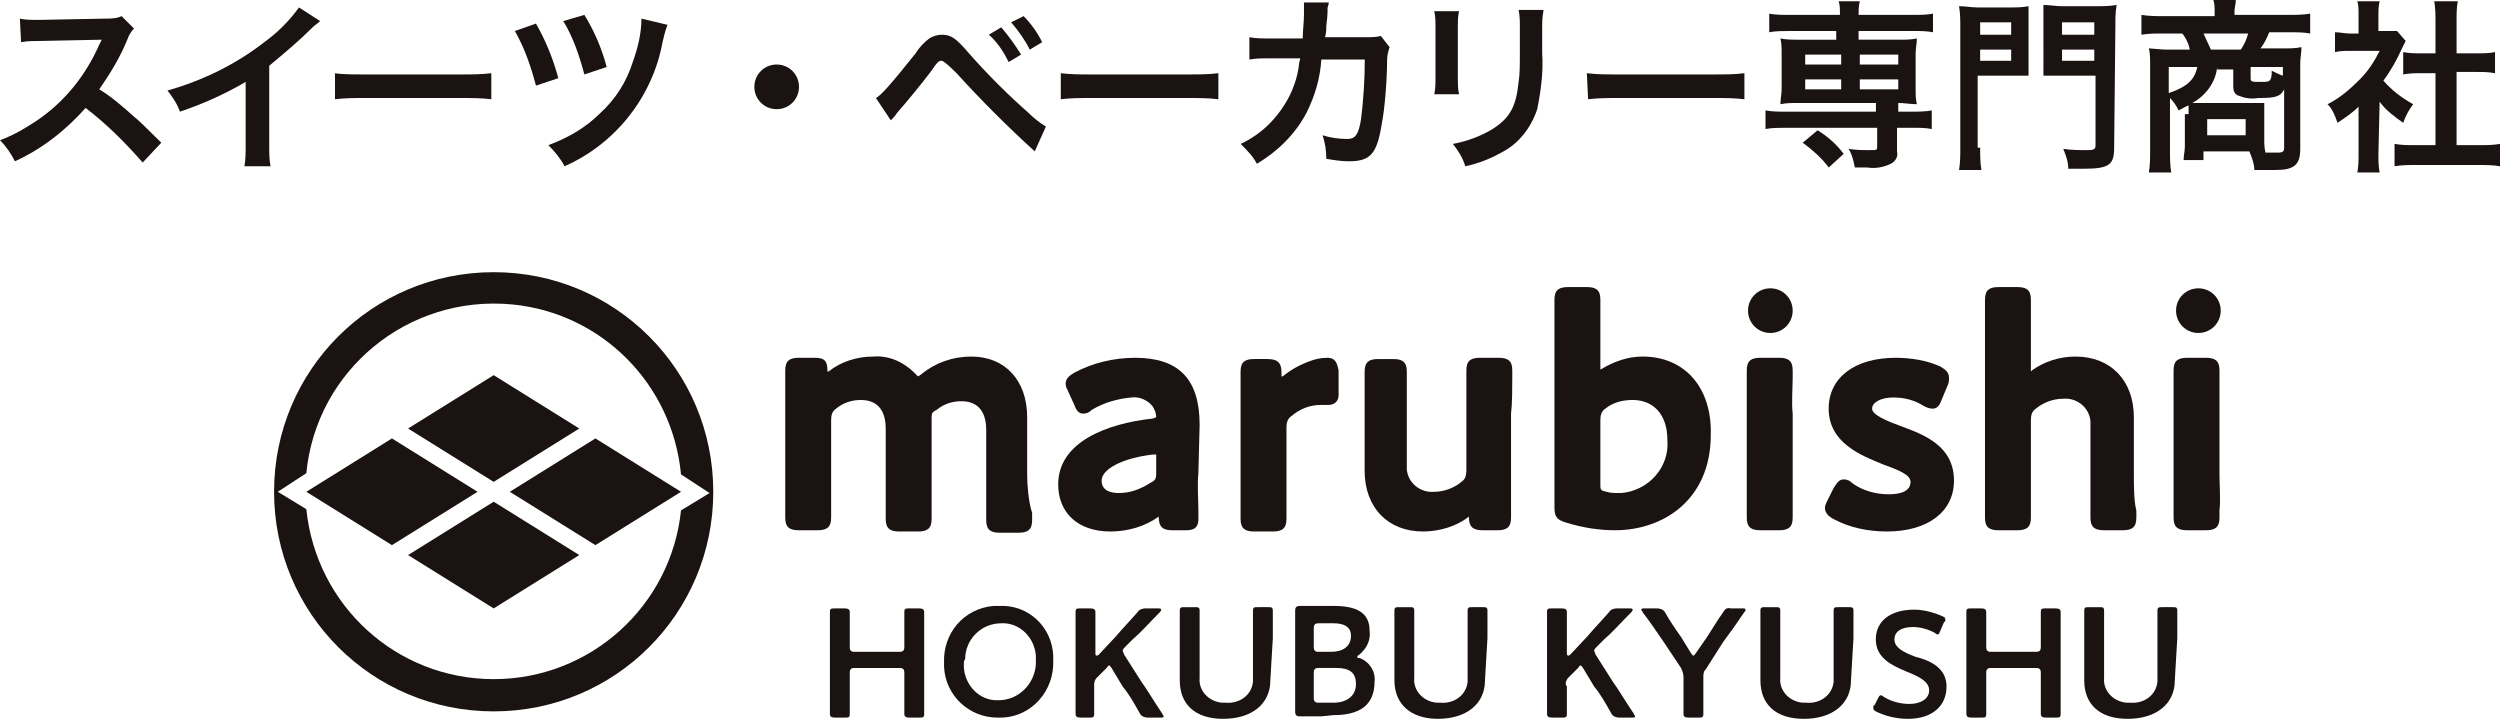
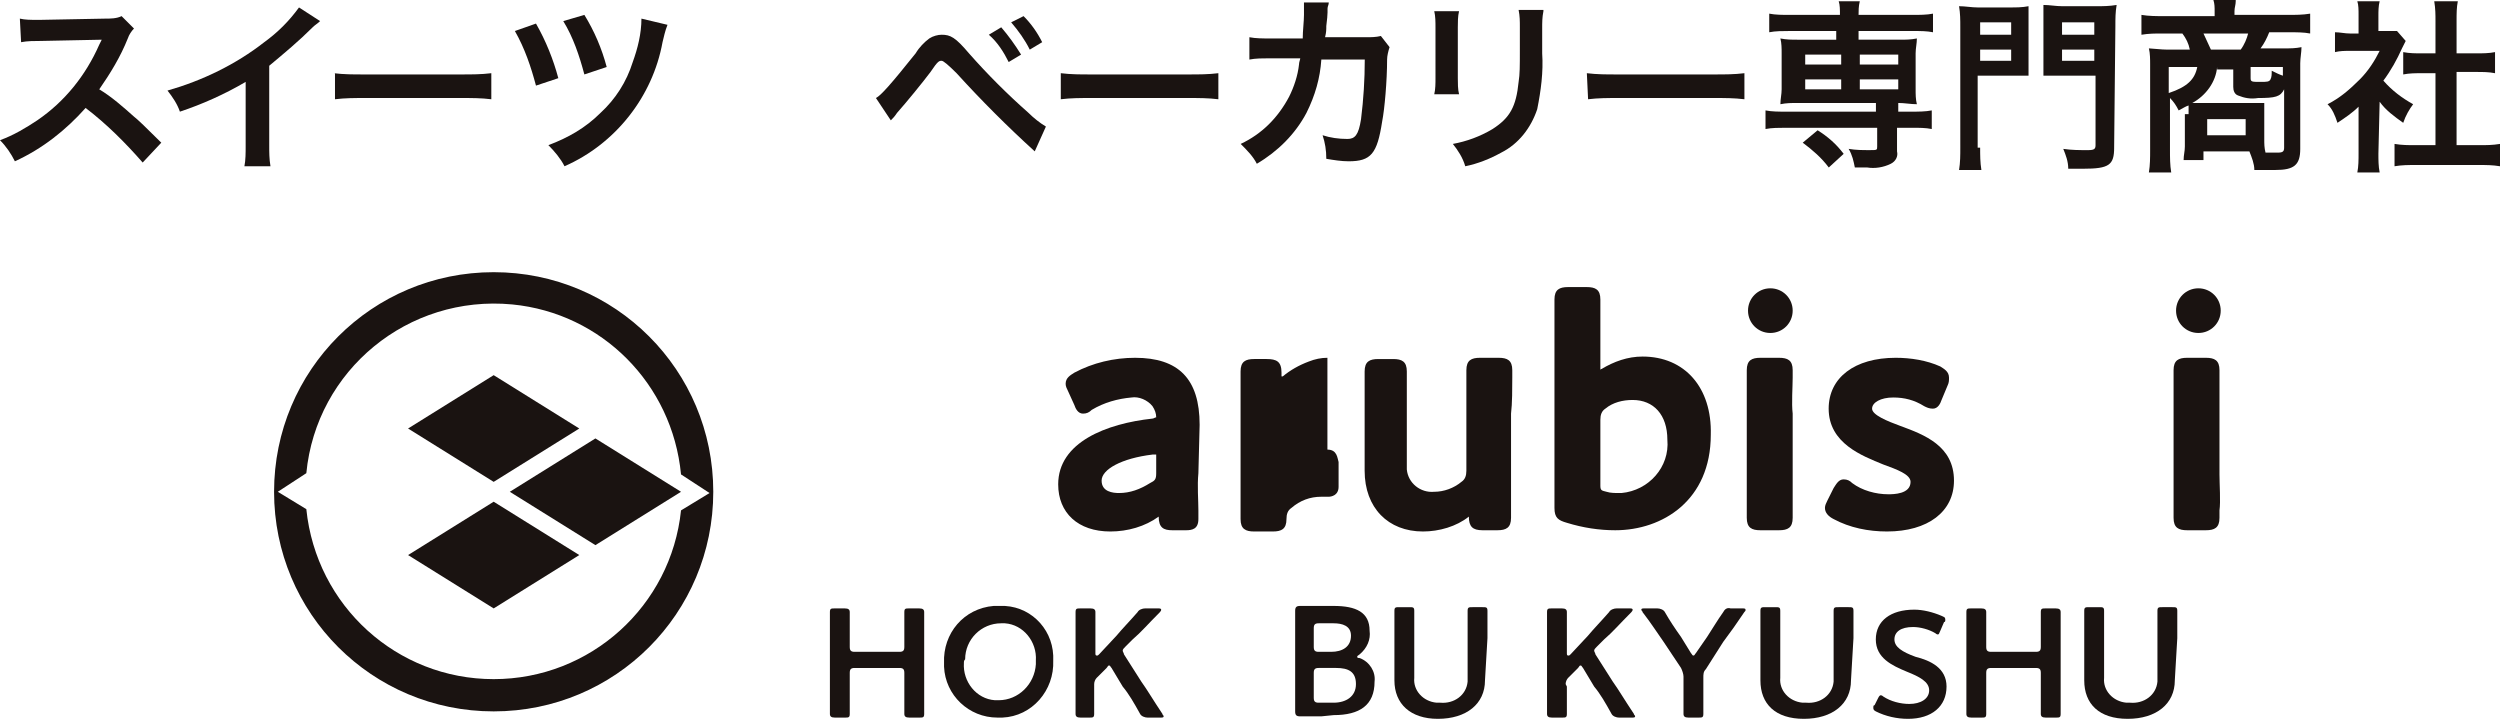
<svg xmlns="http://www.w3.org/2000/svg" id="_レイヤー_2" viewBox="0 0 201.5 57.938">
  <defs>
    <style>.cls-1{fill:#1a1311;}</style>
  </defs>
  <g id="_レイヤー_1-2">
    <g id="_グループ_3736">
      <g id="_グループ_118">
        <g id="_グループ_114">
          <g id="_グループ_96">
            <g id="_グループ_116">
              <g id="_グループ_115">
                <path id="_パス_4231" class="cls-1" d="m39.79,21.938c-9.8,0-17.7,7.9-17.7,17.7,0,9.8,7.9,17.7,17.7,17.7,9.8,0,17.7-7.9,17.7-17.7h0c0-9.8-7.9-17.7-17.7-17.7m0,32.8c-7.8,0-14.3-5.9-15.1-13.7l-2.3-1.4,2.3-1.5c.8-8.3,8.2-14.4,16.6-13.6,7.2.7,12.9,6.4,13.6,13.7l2.3,1.5-2.3,1.4c-.8,7.7-7.3,13.6-15.1,13.6" />
-                 <path id="_パス_4232" class="cls-1" d="m31.59,35.338l-6.9,4.3,6.9,4.3,6.9-4.3-6.9-4.3Z" />
                <path id="_パス_4233" class="cls-1" d="m46.69,34.538l-6.9-4.3-6.9,4.3,6.9,4.3,6.9-4.3Z" />
                <path id="_パス_4234" class="cls-1" d="m47.99,43.938l6.9-4.3-6.9-4.3-6.9,4.3,6.9,4.3Z" />
                <path id="_パス_4235" class="cls-1" d="m32.89,44.738l6.9,4.3,6.9-4.3-6.9-4.3-6.9,4.3Z" />
                <path id="_パス_4236" class="cls-1" d="m68.49,55.338v2.2c0,.3-.1.3-.4.3h-.8c-.3,0-.4-.1-.4-.3v-8.2c0-.3.1-.3.4-.3h.8c.3,0,.4.1.4.3v2.8c0,.3.1.4.4.4h3.6c.3,0,.4-.1.4-.4v-2.8c0-.3.1-.3.4-.3h.8c.3,0,.4.1.4.3v8.2c0,.3-.1.3-.4.3h-.8c-.3,0-.4-.1-.4-.3v-3.3c0-.3-.1-.4-.4-.4h-3.6c-.3,0-.4.1-.4.4v1.1Z" />
                <path id="_パス_4237" class="cls-1" d="m84.89,53.238c.1,2.4-1.7,4.5-4.1,4.6h-.4c-2.3,0-4.2-1.8-4.3-4.1v-.3c-.1-2.4,1.6-4.4,4-4.6h.5c2.3-.1,4.2,1.7,4.3,4v.4m-7.2.2c-.1,1.5,1,2.9,2.5,3h.3c1.6,0,2.9-1.3,3-2.9v-.3c.1-1.5-1-2.9-2.5-3h-.3c-1.6,0-2.9,1.3-2.9,2.9-.1.1-.1.2-.1.3" />
                <path id="_パス_4238" class="cls-1" d="m88.19,55.338v2.2c0,.3-.1.3-.4.3h-.7c-.3,0-.4-.1-.4-.3v-8.2c0-.3.1-.3.4-.3h.8c.3,0,.4.1.4.3v3.3c0,.1,0,.2.1.2s.1,0,.2-.1l1.4-1.5c.5-.6,1-1.1,1.7-1.9.1-.2.4-.3.6-.3h1.1q.2,0,.2.1t-.1.2c-1,1-1.5,1.6-2.2,2.2l-.6.6c-.1.1-.2.2-.2.3,0,.1.1.2.1.3l1.4,2.2c.5.7.9,1.4,1.7,2.6,0,.1.1.1.1.2,0,.1-.1.1-.3.1h-1c-.2,0-.5-.1-.6-.3-.5-.9-.9-1.6-1.4-2.2l-.9-1.5c-.1-.1-.1-.2-.2-.2s-.1.1-.2.2l-.8.8c-.1.1-.2.3-.2.5v.2Z" />
-                 <path id="_パス_4239" class="cls-1" d="m102.39,54.838c0,1.9-1.5,3.1-3.8,3.1s-3.5-1.2-3.5-3.1v-5.6c0-.3.1-.3.4-.3h.8c.3,0,.4,0,.4.3v5.4c-.1,1,.7,1.9,1.8,2h.3c1.1.1,2.1-.6,2.2-1.7v-5.7c0-.3.1-.3.4-.3h.8c.3,0,.4,0,.4.3v2.2l-.2,3.4Z" />
                <path id="_パス_4240" class="cls-1" d="m106.49,57.738h-1.7c-.3,0-.4-.1-.4-.4v-8.1c0-.3.1-.4.4-.4h2.7c1.8,0,2.9.5,2.9,2,.1.7-.2,1.4-.8,1.9-.1.1-.2.1-.2.2s.1.1.2.1c.8.3,1.3,1.1,1.2,1.9,0,1.9-1.2,2.7-3.3,2.7l-1.0.1Zm-.6-5.6c0,.3.1.4.4.4h1c.9,0,1.6-.4,1.6-1.3,0-.8-.7-1-1.4-1h-1.2c-.3,0-.4.1-.4.4v1.5Zm0,4.1c0,.3.1.4.4.4h1.2c1,0,1.8-.5,1.8-1.5s-.6-1.3-1.6-1.3h-1.4c-.3,0-.4.1-.4.4v2Z" />
                <path id="_パス_4241" class="cls-1" d="m119.69,54.838c0,1.9-1.5,3.1-3.8,3.1-2.2,0-3.5-1.2-3.5-3.1v-5.6c0-.3.1-.3.4-.3h.8c.3,0,.4,0,.4.3v5.4c-.1,1,.7,1.9,1.8,2h.3c1.1.1,2.1-.6,2.2-1.7v-5.7c0-.3.1-.3.4-.3h.8c.3,0,.4,0,.4.3v2.2l-.2,3.4Z" />
                <path id="_パス_4242" class="cls-1" d="m126.29,55.338v2.2c0,.3-.1.3-.4.3h-.8c-.3,0-.4-.1-.4-.3v-8.2c0-.3.1-.3.4-.3h.8c.3,0,.4.1.4.3v3.3c0,.1,0,.2.1.2s.1,0,.2-.1l1.4-1.5c.5-.6,1-1.1,1.7-1.9.1-.2.4-.3.6-.3h1.1q.2,0,.2.1t-.1.2c-1,1-1.5,1.6-2.2,2.2l-.6.6c-.1.1-.2.2-.2.3,0,.1.1.2.1.3l1.4,2.2c.5.7.9,1.4,1.7,2.6,0,.1.1.1.1.2,0,.1-.1.1-.3.1h-1c-.2,0-.5-.1-.6-.3-.5-.9-.9-1.6-1.4-2.2l-.9-1.5c-.1-.1-.1-.2-.2-.2s-.1.1-.2.2l-.8.8c-.1.1-.2.3-.2.5l.1.2Z" />
                <path id="_パス_4243" class="cls-1" d="m137.29,55.338v2.2c0,.3-.1.3-.4.3h-.8c-.3,0-.4-.1-.4-.3v-3c0-.2-.1-.5-.2-.7l-1.4-2.1c-.5-.7-1-1.5-1.7-2.4,0-.1-.1-.1-.1-.2s.1-.1.3-.1h1c.2,0,.5.1.6.3.4.7.8,1.3,1.3,2l.8,1.3c.1.1.1.2.2.2s.1-.1.2-.2l.9-1.3c.4-.6.8-1.3,1.3-2,.1-.2.3-.4.6-.3h.9c.2,0,.3,0,.3.1s0,.1-.1.2c-.6.9-1.1,1.6-1.7,2.4l-1.4,2.2c-.2.2-.2.4-.2.7l-0.0.7Z" />
                <path id="_パス_4244" class="cls-1" d="m149.19,54.838c0,1.9-1.5,3.1-3.8,3.1s-3.5-1.2-3.5-3.1v-5.6c0-.3.1-.3.4-.3h.8c.3,0,.4,0,.4.3v5.4c-.1,1,.7,1.9,1.8,2h.3c1.1.1,2.1-.6,2.2-1.7v-5.7c0-.3.1-.3.4-.3h.8c.3,0,.4,0,.4.3v2.2l-.2,3.4Z" />
                <path id="_パス_4245" class="cls-1" d="m156.89,55.338c0,1.6-1.2,2.6-3.1,2.6-.9,0-1.8-.2-2.6-.6-.2-.1-.2-.2-.2-.3s0-.2.1-.2l.3-.6q.1-.2.2-.2c.1,0,.2.1.2.1.6.4,1.4.6,2.1.6.9,0,1.6-.4,1.6-1.1,0-.7-.8-1.1-1.8-1.5-1.2-.5-2.5-1.1-2.5-2.6s1.2-2.4,3.1-2.4c.7,0,1.5.2,2.2.5.2.1.3.1.3.3,0,.1,0,.2-.1.2l-.3.7c-.1.2-.1.3-.2.3-.1,0-.2-.1-.2-.1-.5-.3-1.2-.5-1.8-.5-1,0-1.5.4-1.5,1s.6,1,1.7,1.4c1.2.3,2.5.9,2.5,2.4" />
                <path id="_パス_4246" class="cls-1" d="m160.09,55.338v2.2c0,.3-.1.3-.4.3h-.8c-.3,0-.4-.1-.4-.3v-8.2c0-.3.1-.3.4-.3h.8c.3,0,.4.1.4.3v2.8c0,.3.1.4.4.4h3.6c.3,0,.4-.1.4-.4v-2.8c0-.3.1-.3.4-.3h.8c.3,0,.4.1.4.3v8.2c0,.3-.1.3-.4.3h-.8c-.3,0-.4-.1-.4-.3v-3.3c0-.3-.1-.4-.4-.4h-3.6c-.3,0-.4.1-.4.4v1.1Z" />
                <path id="_パス_4247" class="cls-1" d="m175.29,54.838c0,1.9-1.5,3.1-3.8,3.1s-3.5-1.2-3.5-3.1v-5.6c0-.3.1-.3.4-.3h.8c.3,0,.4,0,.4.3v5.4c-.1,1,.7,1.9,1.8,2h.3c1.1.1,2.1-.6,2.2-1.7v-5.7c0-.3.1-.3.4-.3h.8c.3,0,.4,0,.4.3v2.2l-.2,3.4Z" />
                <path id="_パス_4248" class="cls-1" d="m177.19,26.838c1,0,1.8-.8,1.8-1.8s-.8-1.8-1.8-1.8-1.8.8-1.8,1.8c0,1.0.8,1.8,1.8,1.8h0" />
                <path id="_パス_4249" class="cls-1" d="m142.69,26.838c1,0,1.8-.8,1.8-1.8,0-1-.8-1.8-1.8-1.8s-1.8.8-1.8,1.8c0.0 1.0.8,1.8,1.8,1.8h0" />
-                 <path id="_パス_4250" class="cls-1" d="m82.79,38.238v-4.6c0-3-1.8-4.9-4.5-4.9-1.5,0-2.9.5-4,1.4-.1.1-.3.2-.3.2-.1-.1-.2-.2-.3-.3-.9-.9-2.1-1.4-3.3-1.3-1.3,0-2.6.4-3.6,1.2h-.1v-.1c0-.8-.3-1-1-1h-1.3c-.7,0-1.1.2-1.1,1v11.9c0,.8.4,1,1.1,1h1.5c.7,0,1.1-.2,1.1-1v-7.9c0-.4.1-.7.4-.9.6-.5,1.3-.7,2-.7,1.6,0,2,1.2,2,2.3v7.3c0,.8.4,1,1.1,1h1.5c.7,0,1.1-.2,1.1-1v-8.1c0-.4,0-.5.4-.7.6-.5,1.3-.7,2-.7,1.6,0,2,1.2,2,2.3v7.3c0,.8.4,1,1.1,1h1.5c.7,0,1.1-.2,1.1-1v-.6c-.3-.9-.4-2.3-.4-3.1" />
                <path id="_パス_4251" class="cls-1" d="m96.69,34.238c0-3.7-1.7-5.4-5.2-5.4-1.7,0-3.4.4-4.9,1.2-.3.2-.7.4-.7.9,0,.2.1.4.2.6l.5,1.1c.1.3.3.7.7.7.3,0,.5-.1.7-.3,1-.6,2.1-.9,3.2-1,.6-.1,1.3.2,1.7.7.2.3.3.6.3.9h0c-.1,0-.2.1-.3.1-3.7.4-7.6,1.9-7.6,5.3,0,2.3,1.6,3.8,4.2,3.8,1.4,0,2.8-.4,3.9-1.2h0c0,.9.4,1.1,1.1,1.1h1.1c.5,0,1-.1,1-.9v-.7c0-.8-.1-2,0-3l.1-3.9Zm-3.5,3.9c0,.5-.1.6-.5.8-.8.5-1.6.8-2.5.8-.5,0-1.4-.1-1.4-1s1.6-1.8,4.1-2.1h.3v.4s0,1.1 0,1.1Z" />
-                 <path id="_パス_4252" class="cls-1" d="m106.99,28.838c-.5,0-1,.1-1.5.3-.8.3-1.5.7-2.1,1.2h-.1v-.3c-0-.9-.4-1.1-1.2-1.1h-1c-.7,0-1.1.2-1.1,1v11.9c0,.8.4,1,1.1,1h1.5c.7,0,1.1-.2,1.1-1v-7.4c0-.4.1-.7.4-.9.7-.6,1.5-.9,2.4-.9h.6c.2,0,.8-.1.8-.8v-2c-.1-.3-.1-1-.9-1" />
+                 <path id="_パス_4252" class="cls-1" d="m106.99,28.838c-.5,0-1,.1-1.5.3-.8.3-1.5.7-2.1,1.2h-.1v-.3c-0-.9-.4-1.1-1.2-1.1h-1c-.7,0-1.1.2-1.1,1v11.9c0,.8.4,1,1.1,1h1.5c.7,0,1.1-.2,1.1-1c0-.4.1-.7.4-.9.7-.6,1.5-.9,2.4-.9h.6c.2,0,.8-.1.8-.8v-2c-.1-.3-.1-1-.9-1" />
                <path id="_パス_4253" class="cls-1" d="m121.89,30.438v-.6c0-.8-.4-1-1.1-1h-1.5c-.7,0-1.1.2-1.1,1v8.1c0,.4-.1.7-.4.9-.6.5-1.4.8-2.2.8-1.1.1-2.1-.7-2.2-1.8v-7.9c0-.8-.4-1-1.1-1h-1.2c-.7,0-1.1.2-1.1,1v8c0,3,1.9,4.9,4.7,4.9,1.3,0,2.7-.4,3.7-1.2h0c0,.8.3,1.1,1.1,1.1h1.2c.7,0,1.1-.2,1.1-1v-8.4c.1-.8.1-2.1.1-2.9" />
                <path id="_パス_4254" class="cls-1" d="m132.39,28.738c-1.2,0-2.3.4-3.3,1,0,0-.1,0-.1.1v-5.7c0-.8-.4-1-1.1-1h-1.5c-.7,0-1.1.2-1.1,1v16.8c0,.8.3,1,1,1.2,1.3.4,2.6.6,3.9.6,3.8,0,7.7-2.4,7.7-7.7.1-3.8-2.1-6.3-5.5-6.3m-1.9,11c-.3,0-.7,0-1-.1-.4-.1-.5-.1-.5-.5v-5.3c0-.4.1-.7.4-.9.6-.5,1.4-.7,2.2-.7,1.7,0,2.8,1.2,2.8,3.2.2,2.2-1.5,4.1-3.7,4.3h-.2" />
                <path id="_パス_4255" class="cls-1" d="m144.49,30.438v-.6c0-.8-.4-1-1.1-1h-1.5c-.7,0-1.1.2-1.1,1v11.9c0,.8.4,1,1.1,1h1.5c.7,0,1.1-.2,1.1-1v-8.4c-.1-.8,0-2.2,0-2.9" />
                <path id="_パス_4256" class="cls-1" d="m153.19,34.338c-1.1-.4-2.3-.9-2.3-1.4s.7-.9,1.7-.9c.9,0,1.7.2,2.5.7.2.1.4.2.7.2.4,0,.6-.4.7-.7l.5-1.2c.1-.2.1-.4.1-.6,0-.5-.4-.7-.7-.9-1.1-.5-2.4-.7-3.6-.7-3.3,0-5.4,1.6-5.4,4.1,0,2.8,2.7,3.8,4.4,4.5,1.1.4,2.2.8,2.2,1.4,0,1-1.4,1-1.8,1-1,0-2.1-.3-2.9-.9-.2-.2-.4-.3-.7-.3-.4,0-.6.4-.8.7l-.5,1c-.1.2-.2.4-.2.6,0,.4.3.7.7.9,1.3.7,2.8,1,4.3,1,3.3,0,5.4-1.6,5.4-4.1 0-2.8-2.4-3.7-4.3-4.4" />
-                 <path id="_パス_4257" class="cls-1" d="m171.99,38.238v-4.6c0-3-1.9-4.9-4.7-4.9-1.3,0-2.5.4-3.5,1.1l-.1.1v-5.8c0-.8-.4-1-1.1-1h-1.5c-.7,0-1.1.2-1.1,1v17.6c0,.8.4,1,1.1,1h1.5c.7,0,1.1-.2,1.1-1v-7.9c0-.4.1-.7.4-.9.6-.5,1.4-.8,2.2-.8,1.1-.1,2.1.7,2.2,1.8v7.8c0,.8.4,1,1.1,1h1.5c.7,0,1.1-.2,1.1-1v-.6c-.2-.7-.2-2.1-.2-2.9" />
                <path id="_パス_4258" class="cls-1" d="m178.89,38.238v-8.4c0-.8-.4-1-1.1-1h-1.5c-.7,0-1.1.2-1.1,1v11.9c0,.8.4,1,1.1,1h1.5c.7,0,1.1-.2,1.1-1v-.6c.1-.7,0-2.1,0-2.9" />
              </g>
            </g>
          </g>
        </g>
        <g id="_グループ_117">
          <path id="_パス_4217" class="cls-1" d="m11.5,13.1c-1.4-1.6-2.9-3.1-4.6-4.4-1.6,1.8-3.5,3.3-5.7,4.3-.3-.6-.7-1.2-1.2-1.7,1.1-.4,2.1-1,3-1.6,2.2-1.5,3.9-3.6,5-6.1l.2-.4q-.2,0-4.9.1c-.5,0-1.1,0-1.6.1l-.1-1.9c.4.1.9.1,1.3.1h.4l5.2-.1c.4,0,.9,0,1.3-.2l1,1c-.2.2-.4.5-.5.8-.6,1.5-1.4,2.8-2.3,4.1,1,.6,1.9,1.4,2.8,2.2q.4.3,2.2,2.1l-1.5,1.6Z" />
          <path id="_パス_4218" class="cls-1" d="m25.8,1.7c-.2.2-.4.3-.6.5-1.1,1.1-2.3,2.1-3.5,3.1v6.4c0,.6,0,1.1.1,1.7h-2.1c.1-.5.1-1.1.1-1.6v-5.2c-1.7,1-3.5,1.8-5.3,2.4-.2-.6-.6-1.2-1-1.7,2.8-.8,5.5-2.1,7.8-3.9,1.1-.8,2-1.7,2.8-2.8l1.7,1.1Z" />
          <path id="_パス_4219" class="cls-1" d="m26.9,5.9c.8.1,1.6.1,2.4.1h7.9c.8,0,1.6,0,2.4-.1v2.1c-.8-.1-1.6-.1-2.4-.1h-7.8c-.8,0-1.6,0-2.4.1v-2.1h-.1Z" />
          <path id="_パス_4220" class="cls-1" d="m43.2,1.9c.8,1.4,1.4,2.9,1.8,4.4l-1.8.6c-.4-1.5-.9-3-1.7-4.4l1.7-.6Zm10.6.1c-.2.5-.3 1-.4,1.4-.8,4.4-3.8,8.2-7.9,10-.3-.6-.8-1.2-1.3-1.7,1.6-.6,3-1.4,4.2-2.6,1.2-1.1,2.1-2.5,2.6-4.1.4-1.1.7-2.3.7-3.5l2.1.5Zm-6.7-.8c.8,1.3,1.4,2.7,1.8,4.2l-1.8.6c-.4-1.5-.9-3-1.7-4.3l1.7-.5Z" />
-           <path id="_パス_4221" class="cls-1" d="m64.4,7c0,1-.8,1.8-1.8,1.8s-1.8-.8-1.8-1.8.8-1.8,1.8-1.8h0c1,0,1.8.8,1.8,1.8h0" />
          <path id="_パス_4222" class="cls-1" d="m70.6,7.9c.4-.2,1.2-1.1,3.2-3.6.3-.5.7-.9,1.1-1.2.3-.2.7-.3,1-.3.7,0,1.1.2,2.2,1.5,1.5,1.7,3.1,3.3,4.8,4.8.4.4.9.8,1.4,1.1l-.9,2c-2.2-2-4.3-4.1-6.3-6.3q-1-1-1.2-1c-.2,0-.3,0-.9.9-.6.8-1.9,2.4-2.7,3.3-.2.3-.3.4-.5.6l-1.2-1.8Zm10.1-5.7c.6.7,1.1,1.4,1.6,2.2l-1,.6c-.4-.8-.9-1.6-1.6-2.2l1-.6Zm2.3,1.8c-.4-.8-.9-1.5-1.5-2.2l1-.5c.6.6,1.1,1.3,1.5,2.1l-1,.6Z" />
          <path id="_パス_4223" class="cls-1" d="m85.5,5.9c.8.1,1.6.1,2.4.1h7.9c.8,0,1.6,0,2.4-.1v2.1c-.8-.1-1.6-.1-2.4-.1h-7.9c-.8,0-1.6,0-2.4.1v-2.1Z" />
          <path id="_パス_4224" class="cls-1" d="m112,3.8c-.1.3-.2.7-.2,1,0,1.7-.2,4-.4,5-.4,2.6-.9,3.2-2.7,3.2-.6,0-1.2-.1-1.8-.2,0-.7-.1-1.3-.3-1.9.6.2,1.3.3,2,.3.6,0,.9-.3,1.1-1.6.2-1.6.3-3.2.3-4.8h-3.5c-.1,1.5-.5,2.9-1.2,4.3-.9,1.7-2.3,3.1-4,4.1-.3-.6-.8-1.1-1.3-1.6,1.7-.8,3-2.1,3.9-3.8.4-.8.7-1.7.8-2.6,0-.2.1-.4.1-.5h-2.5c-.5,0-1.1,0-1.6.1v-1.8c.5.1,1.1.1,1.7.1h2.6c0-.6.1-1.4.1-1.9V.2h2c0,.2-.1.3-.1.5v.3q0,.3-.1,1.1c0,.3,0,.5-.1.9h3.3c.4,0,.8,0,1.2-.1l.7.9Z" />
          <path id="_パス_4225" class="cls-1" d="m117.6.9c-.1.4-.1.9-.1,1.3v4.1c0,.4,0,.9.1,1.3h-2c.1-.4.1-.9.1-1.3V2.2c0-.4,0-.9-.1-1.3h2Zm6.8,0c-.1.5-.1.9-.1,1.4v2c.1,1.5-.1,3-.4,4.5-.5,1.5-1.5,2.8-2.9,3.5-.9.5-1.9.9-2.9,1.1-.2-.7-.6-1.3-1-1.8,1.1-.2,2.2-.6,3.2-1.2,1.4-.9,1.9-1.8,2.1-3.8.1-.6.1-1.3.1-2.5v-1.9c0-.5,0-.9-.1-1.4h2v.1Z" />
          <path id="_パス_4226" class="cls-1" d="m127.9,5.9c.8.1,1.6.1,2.4.1h7.9c.8,0,1.6,0,2.4-.1v2.1c-.8-.1-1.6-.1-2.4-.1h-7.8c-.8,0-1.6,0-2.4.1l-.1-2.1Z" />
          <path id="_パス_4227" class="cls-1" d="m144.2,2.5c-.5,0-1.1,0-1.6.1v-1.5c.5.1,1.1.1,1.6.1h4.1c0-.4,0-.8-.1-1.1h1.7c-.1.4-.1.8-.1,1.1h4.4c.5,0,1.1,0,1.6-.1v1.5c-.5-.1-1-.1-1.6-.1h-4.4v.7h3.3c.5,0,.9,0,1.4-.1,0,.4-.1.8-.1,1.2v2.9c0,.4,0,.8.1,1.2-.5,0-1-.1-1.5-.1v.7h1.1c.5,0,1.1,0,1.6-.1v1.5c-.5-.1-1-.1-1.6-.1h-1.2v1.9c.1.4-.1.8-.5,1-.6.3-1.3.4-1.9.3h-1c-.1-.5-.2-1-.5-1.5.6.1,1.1.1,1.7.1s.6,0,.6-.3v-1.5h-7.4c-.5,0-1.1,0-1.6.1v-1.5c.5.1,1.1.1,1.6.1h7.3v-.7h-6.3c-.5,0-.9,0-1.4.1,0-.4.1-.8.1-1.2v-2.9c0-.4,0-.8-.1-1.2.5.1.9.1,1.4.1h3.1v-.7h-3.8Zm3.2,11c-.6-.8-1.3-1.4-2.1-2l1.2-1c.8.5,1.5,1.1,2.1,1.9l-1.2,1.1Zm-1.9-8.3h2.9v-.8h-2.9v.8Zm0,2h2.9v-.8h-2.9v.8Zm4.4-2h3.1v-.8h-3.1v.8Zm0,2h3.1v-.8h-3.1v.8Z" />
          <path id="_パス_4228" class="cls-1" d="m159.6,11.9c0,.6,0,1.2.1,1.8h-1.8c.1-.6.1-1.2.1-1.8V2.2c0-.6,0-1.1-.1-1.7.5,0,1,.1,1.5.1h2.6c.5,0,1,0,1.5-.1v5.6h-4.1v5.8h.2Zm0-9.1h2.5v-1h-2.5v1Zm0,2.1h2.5v-.9h-2.5v.9Zm10.8,7c0,1.4-.4,1.7-2.5,1.7h-1.2c0-.6-.2-1.1-.4-1.6.7.1,1.3.1,2,.1.5,0,.6-.1.6-.4v-5.6h-4.2V.4c.5,0,1,.1,1.5.1h2.8c.5,0,1,0,1.6-.1-.1.6-.1,1.1-.1,1.7l-.1,9.8Zm-4.2-9.1h2.6v-1h-2.6v1Zm0,2.1h2.6v-.9h-2.6v.9Z" />
          <path id="_パス_4229" class="cls-1" d="m176.4,9.2v-.7c-.3.1-.4.2-.8.4-.2-.4-.4-.7-.7-1v4.2c0,.6,0,1.2.1,1.8h-1.8c.1-.6.1-1.2.1-1.8v-6.9c0-.4,0-.9-.1-1.3.2,0,1,.1,1.5.1h1.8c-.1-.5-.3-.9-.6-1.3h-1.6c-.6,0-1.1,0-1.7.1v-1.6c.6.1,1.2.1,1.8.1h4.1v-.4c0-.3,0-.6-.1-.9h1.8v.1c0,.3-.1.5-.1.8v.3h4.3c.6,0,1.2,0,1.8-.1v1.6c-.5-.1-1.1-.1-1.7-.1h-1.6c-.2.5-.4.9-.7,1.3h1.9c.5,0,.9,0,1.4-.1,0,.4-.1.9-.1,1.3v6.9c0,1.3-.5,1.7-2,1.7h-1.7c0-.5-.2-1-.4-1.5h-3.7v.7h-1.6c0-.4.1-.7.1-1.1v-2.6h.3Zm-1.6-3.8v2.1c1.5-.5,2.1-1.1,2.3-2.1h-2.3Zm3.9,0c-.1,1.2-.9,2.3-2,2.9h5.8v2.9c0,.4,0,.7.1,1.1h1c.4,0,.5-.1.5-.4v-4.7c-.3.6-.7.7-2.1.7-.6.1-1.1,0-1.6-.2-.3-.1-.4-.4-.4-.7v-1.4h-1.3v-.2Zm1.9-1.4c.3-.4.5-.9.6-1.3h-3.6c.2.4.4.9.6,1.3h2.4Zm-2.7,6.9h3.1v-1.3h-3.1v1.3Zm6.1-5.5h-2.6v.9c0,.3.1.3.8.3.5,0,.7,0,.8-.2.1-.2.1-.4.1-.7.4.2.6.3.9.4v-.7h0Z" />
          <path id="_パス_4230" class="cls-1" d="m191.7,12.4c0,.5,0,1,.1,1.5h-1.8c.1-.5.1-1,.1-1.6v-3.7c-.5.5-1.1.9-1.7,1.3-.2-.6-.4-1.1-.8-1.5,1-.5,1.8-1.2,2.6-2,.7-.7,1.2-1.5,1.6-2.3h-2.4c-.4,0-.8,0-1.2.1v-1.6c.4,0,.8.1,1.2.1h.7v-1.5c0-.4,0-.8-.1-1.1h1.8c-.1.4-.1.8-.1,1.2v1.2h1.5l.7.8c-.1.2-.2.4-.3.6-.4.9-.9,1.8-1.5,2.6.7.8,1.5,1.4,2.4,1.9-.3.4-.6.9-.8,1.5-.7-.5-1.4-1-1.9-1.7l-.1,4.2Zm6.3-.7h1.8c.6,0,1.1,0,1.7-.1v1.8c-.6-.1-1.1-.1-1.7-.1h-5.1c-.6,0-1.1,0-1.7.1v-1.8c.6.1,1.1.1,1.7.1h1.6v-5.8h-1.1c-.5,0-1,0-1.5.1v-1.8c.5.1,1,.1,1.5.1h1.1V1.7c0-.5,0-1-.1-1.6h1.9c-.1.5-.1,1-.1,1.6v2.6h1.6c.5,0,1,0,1.5-.1v1.7c-.5-.1-1-.1-1.5-.1h-1.6l0,5.9Z" />
        </g>
      </g>
    </g>
  </g>
</svg>